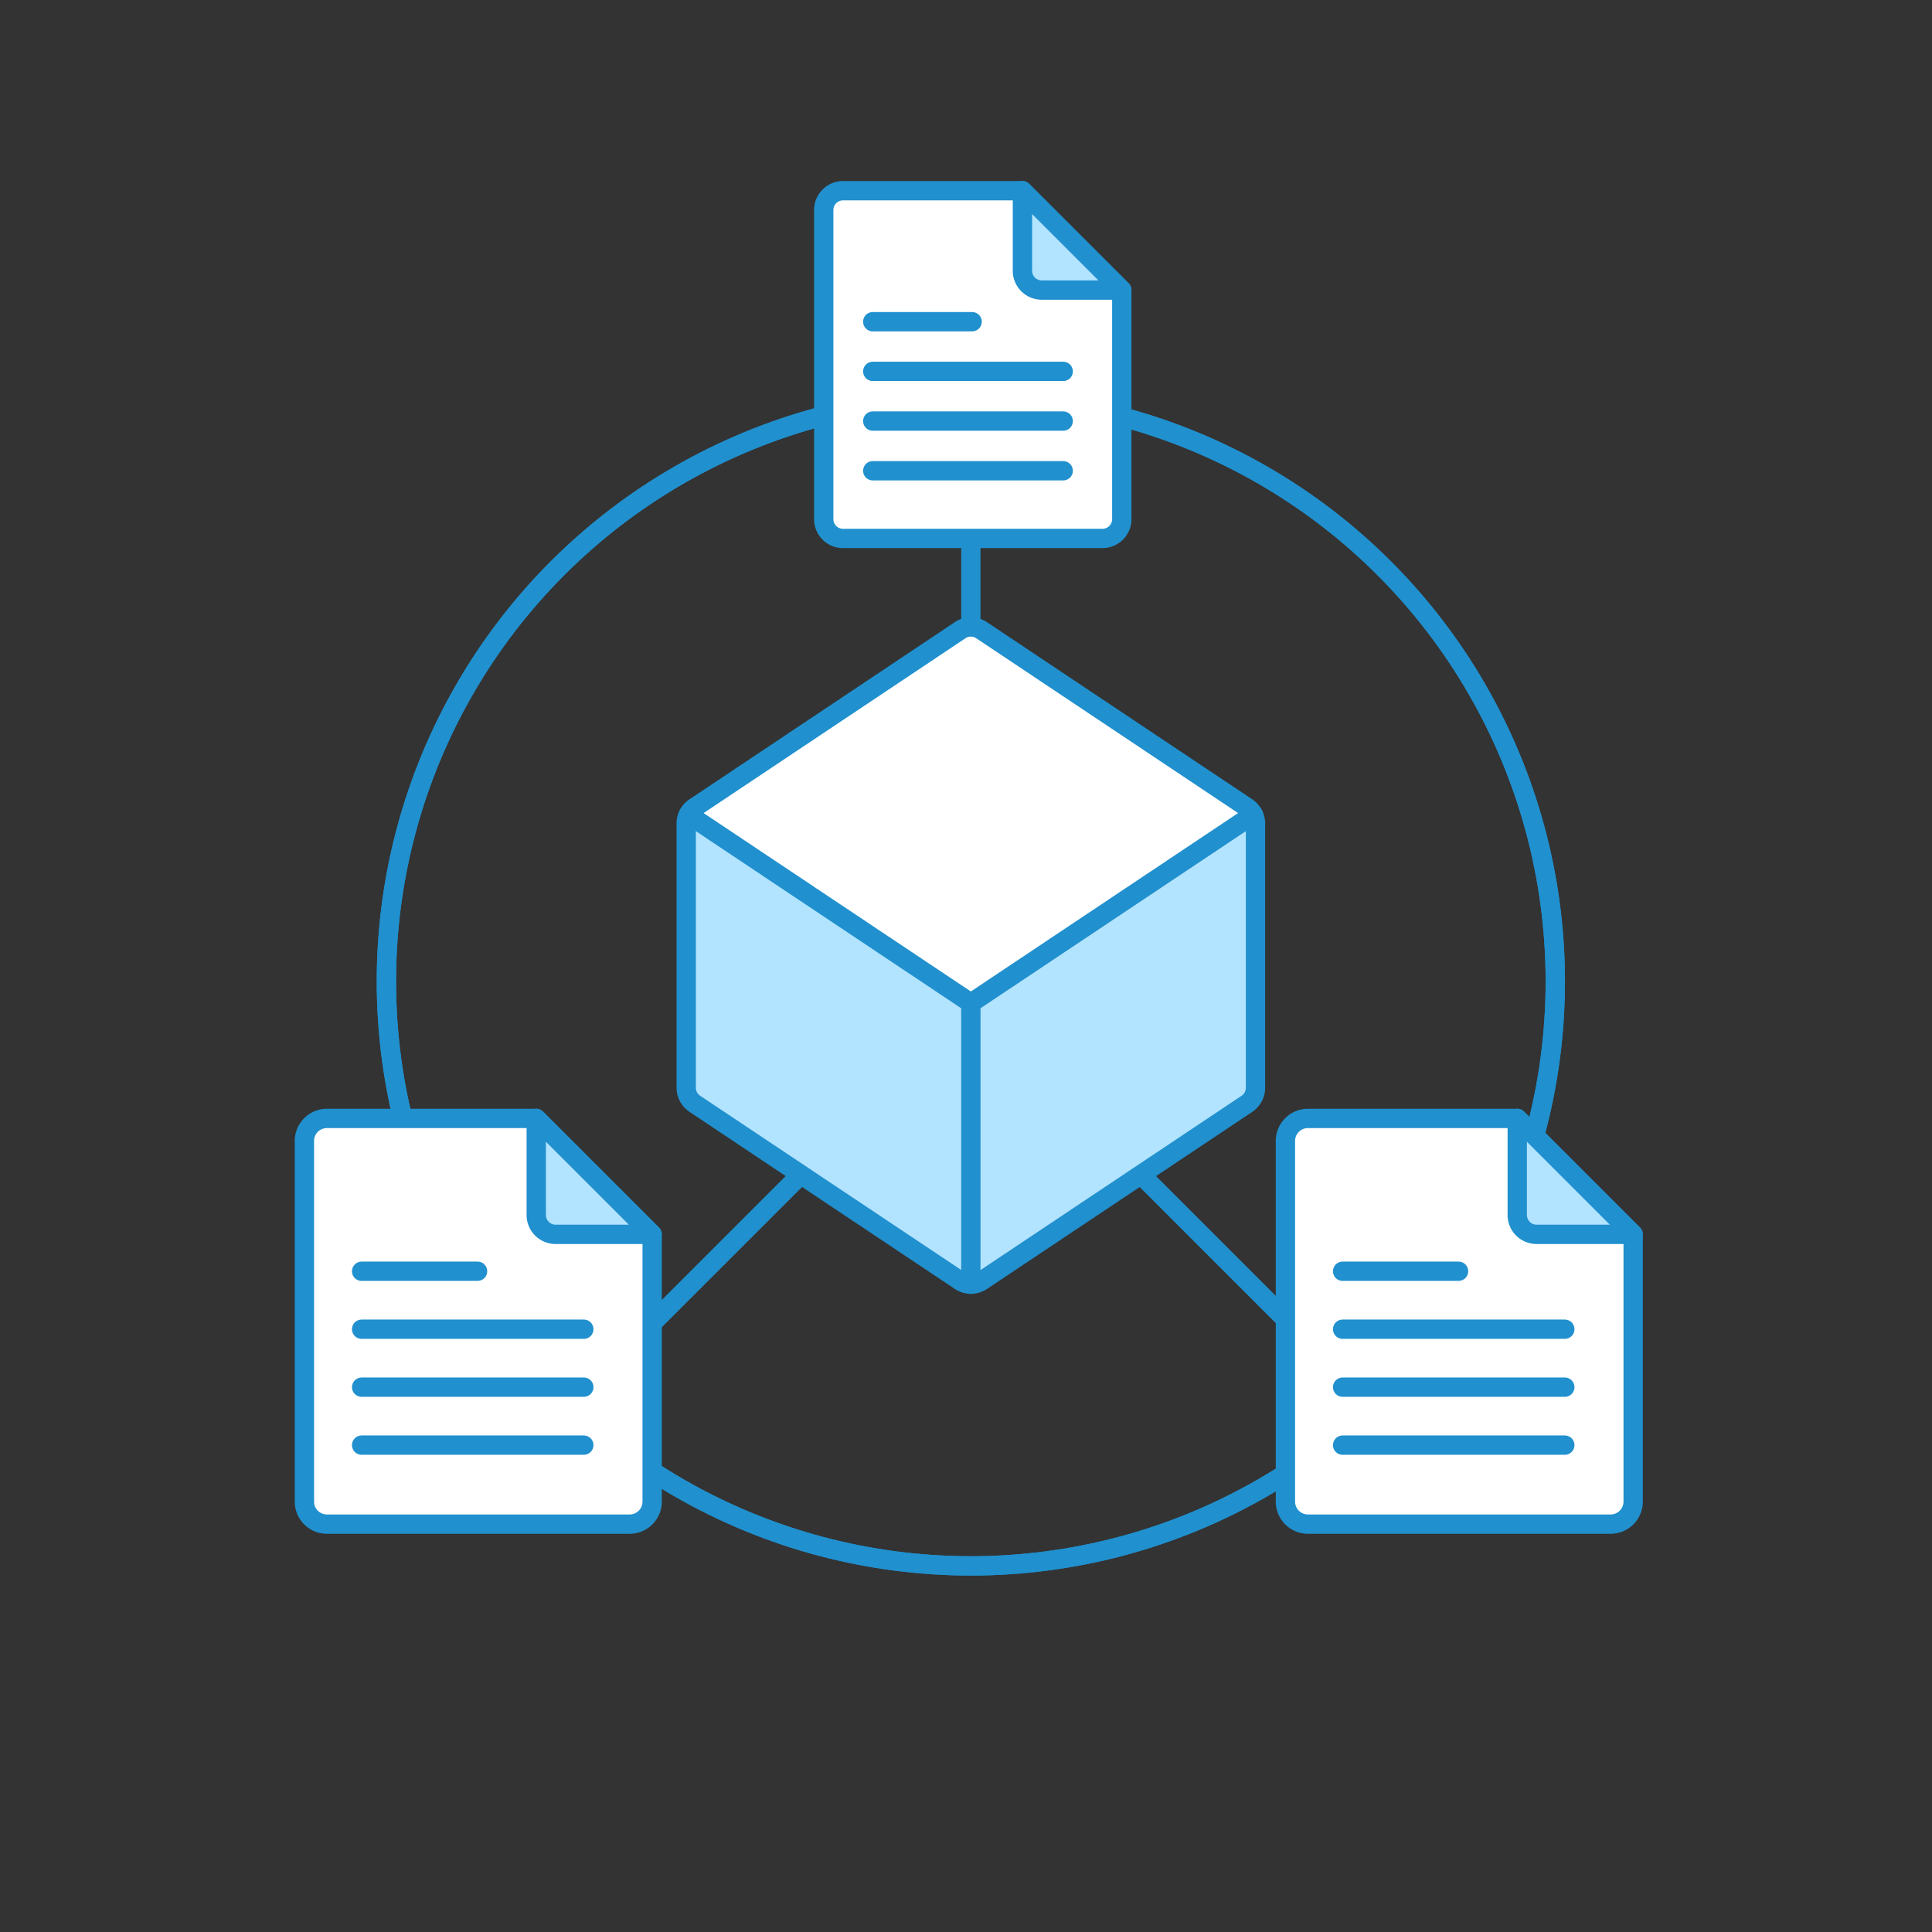
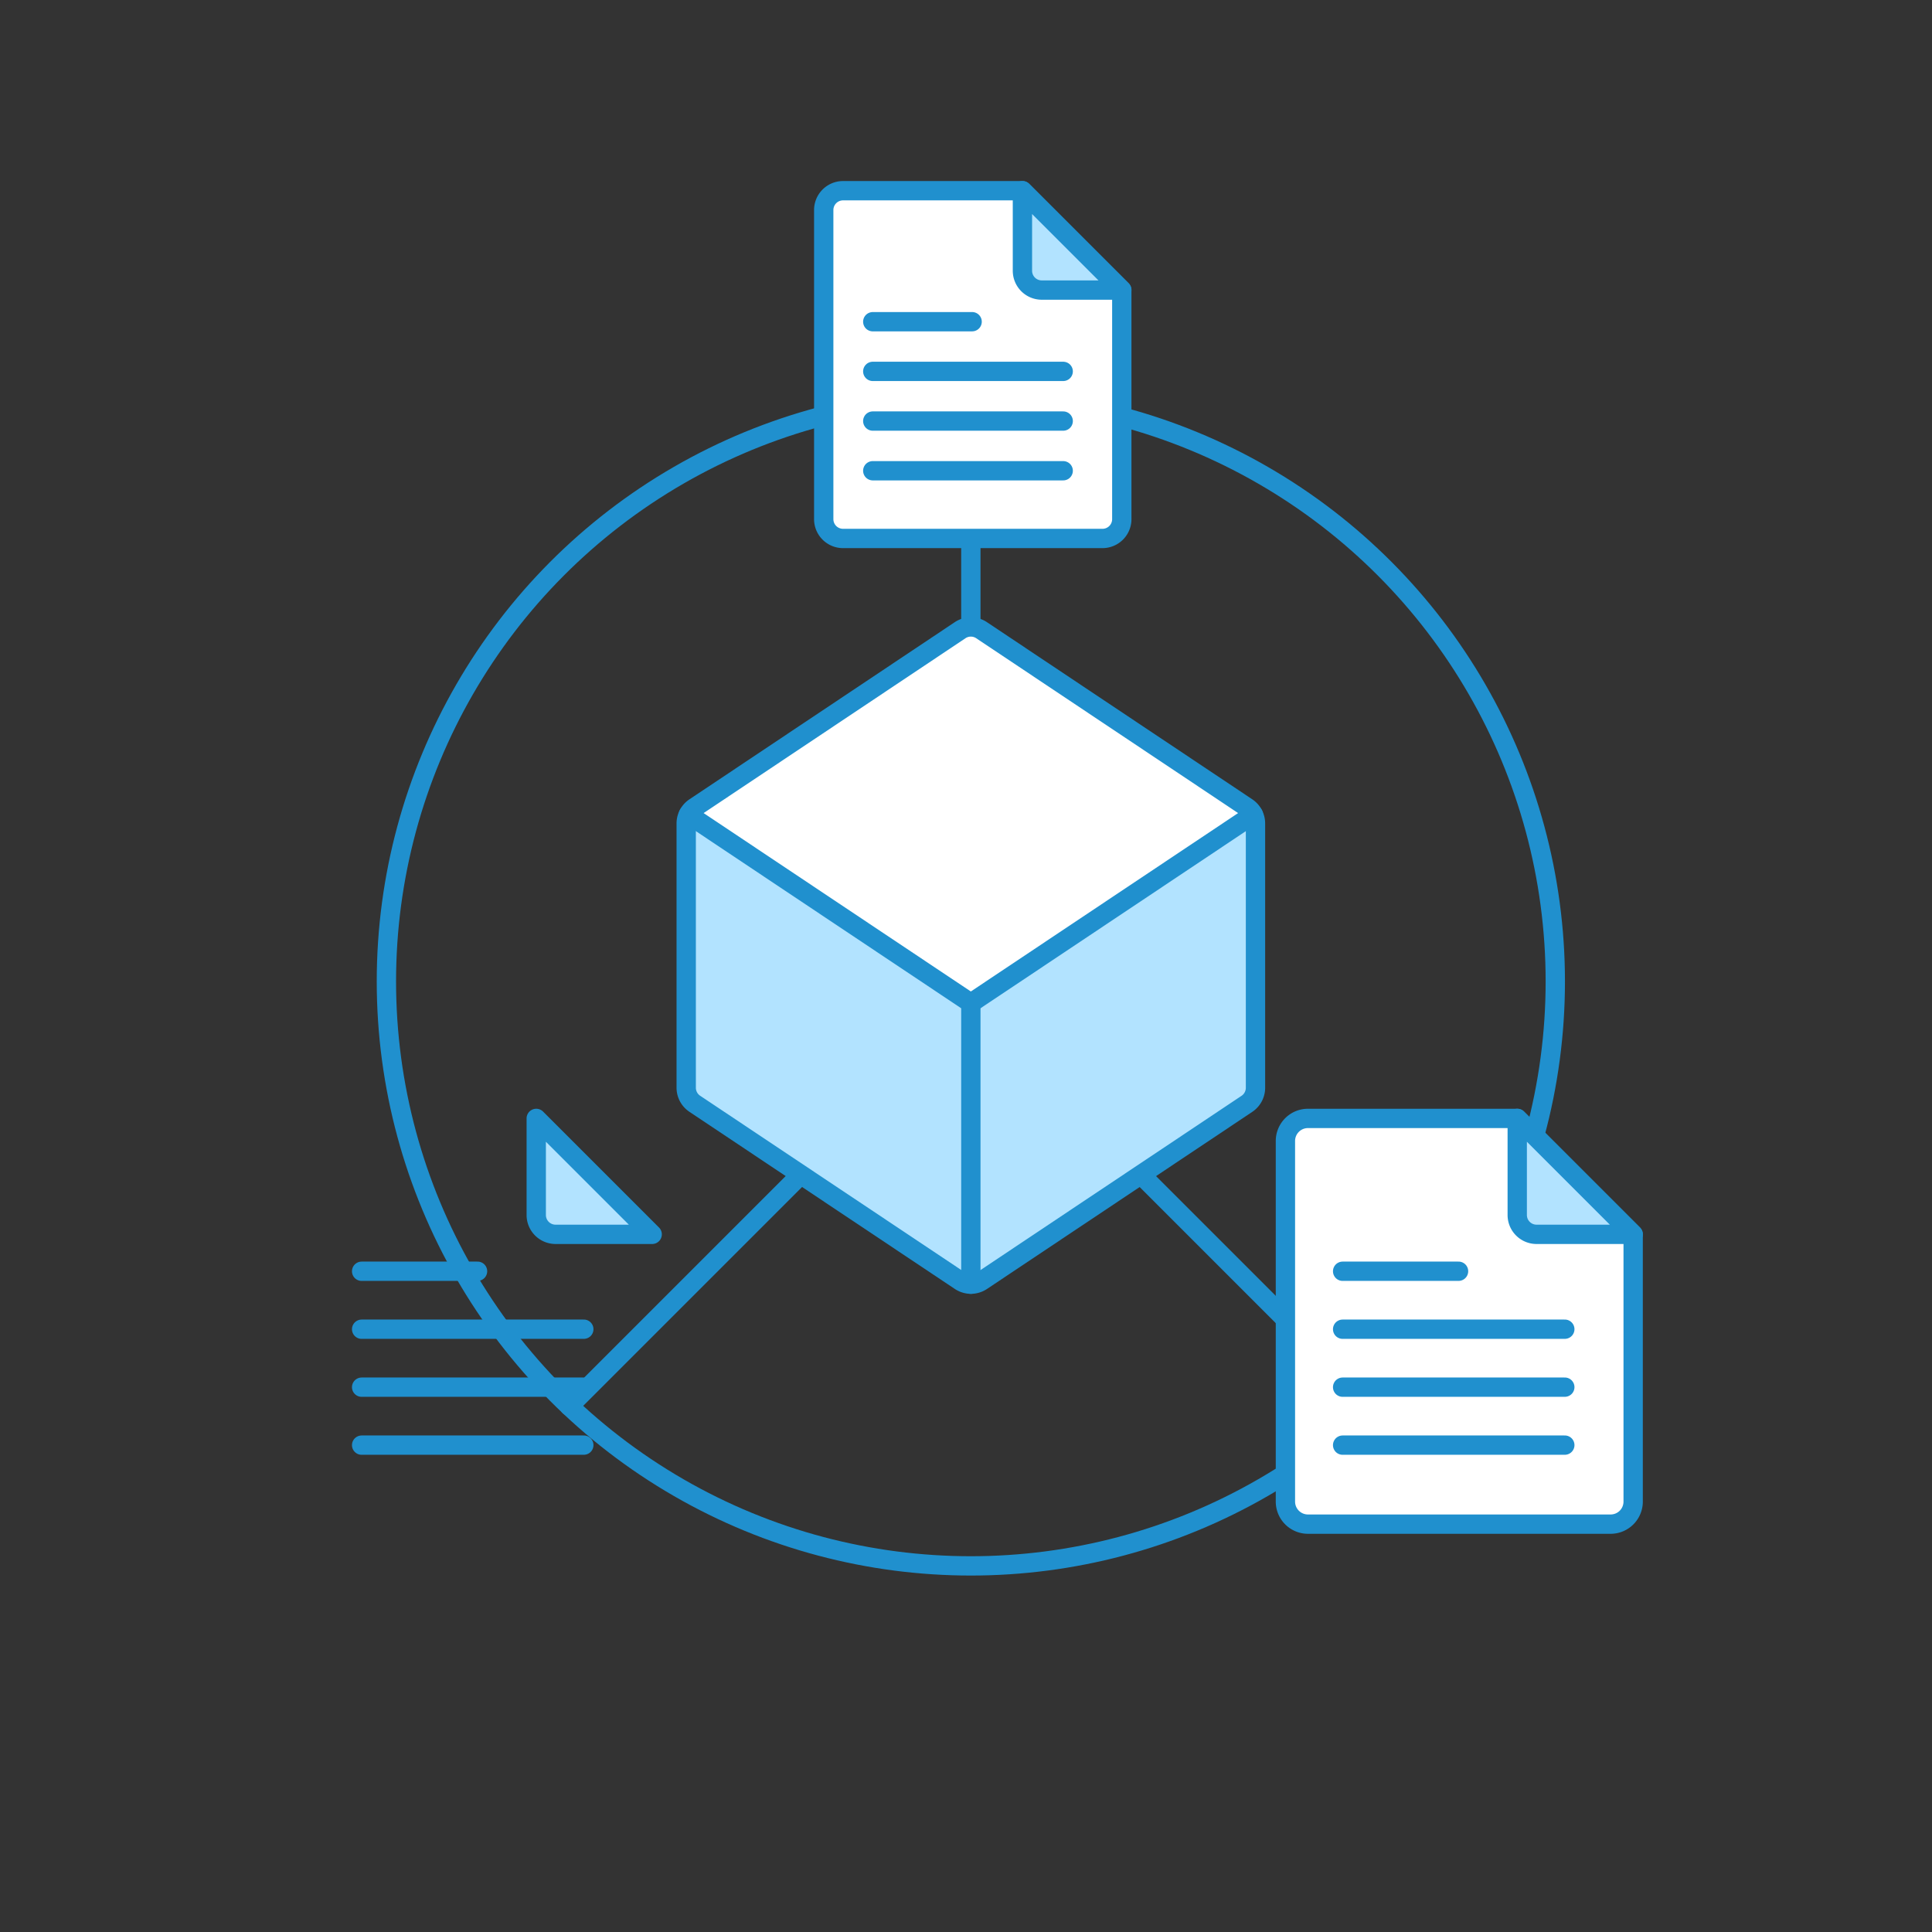
<svg xmlns="http://www.w3.org/2000/svg" viewBox="0 0 100 100">
  <rect x="0" y="0" width="100" height="100" fill="#333333" stroke="none" />
  <defs>
    <style> .a { fill: #f0f2ff; } .b { fill: none; } .b, .c, .d { stroke: #2090CE; stroke-linecap: round; stroke-linejoin: round; } .c, .f { fill: #fff; } .d, .e { fill: #B2E3FF; } </style>
  </defs>
  <title>plugin-module-documents--coding-PLUGIN-module-DOCUMENT-METADATA-FILE-CUBE</title>
  <g>
    <g>
      <line class="b" x1="71.034" y1="72.78" x2="54.828" y2="56.574" />
      <line class="b" x1="29.466" y1="72.78" x2="45.672" y2="56.574" />
      <line class="b" x1="50.251" y1="20.548" x2="50.251" y2="46.73" />
      <circle class="b" cx="50.251" cy="50.799" r="30.251" />
-       <circle class="b" cx="50.251" cy="50.799" r="30.251" />
      <g>
        <path class="c" d="M84.532,77.722a1.166,1.166,0,0,1-1.166,1.167H67.7a1.167,1.167,0,0,1-1.167-1.167V59.056A1.167,1.167,0,0,1,67.7,57.889H78.532l6,6Z" />
        <path class="d" d="M78.532,57.889v5a1,1,0,0,0,1,1h5Z" />
        <line class="b" x1="69.494" y1="65.8" x2="75.494" y2="65.799" />
        <line class="b" x1="69.494" y1="68.8" x2="80.994" y2="68.799" />
        <line class="b" x1="69.494" y1="71.8" x2="80.994" y2="71.799" />
        <line class="b" x1="69.494" y1="74.8" x2="80.994" y2="74.799" />
      </g>
      <g>
-         <path class="c" d="M33.756,77.722a1.166,1.166,0,0,1-1.167,1.167H16.923a1.167,1.167,0,0,1-1.167-1.167V59.056a1.166,1.166,0,0,1,1.167-1.167H27.756l6,6Z" />
        <path class="d" d="M27.756,57.889v5a1,1,0,0,0,1,1h5Z" />
        <line class="b" x1="18.718" y1="65.8" x2="24.718" y2="65.799" />
        <line class="b" x1="18.718" y1="68.8" x2="30.218" y2="68.799" />
        <line class="b" x1="18.718" y1="71.8" x2="30.218" y2="71.799" />
        <line class="b" x1="18.718" y1="74.8" x2="30.218" y2="74.799" />
      </g>
      <g>
        <path class="c" d="M58.064,26.871a1,1,0,0,1-1,1H43.636a1,1,0,0,1-1-1v-16a1,1,0,0,1,1-1h9.285l5.143,5.143Z" />
        <path class="d" d="M52.921,9.871v4.143a1,1,0,0,0,1,1h4.143Z" />
        <line class="b" x1="45.174" y1="16.652" x2="50.317" y2="16.651" />
        <line class="b" x1="45.174" y1="19.223" x2="55.031" y2="19.223" />
        <line class="b" x1="45.174" y1="21.794" x2="55.031" y2="21.794" />
        <line class="b" x1="45.174" y1="24.366" x2="55.031" y2="24.366" />
      </g>
      <g>
        <path class="e" d="M64.984,42.615a1,1,0,0,0-.112-.455L50.251,51.92V66.47A1,1,0,0,0,50.8,66.3l13.74-9.173a1,1,0,0,0,.441-.825Z" />
        <path class="e" d="M35.519,42.619V56.3a1,1,0,0,0,.444.831L49.7,66.3a1,1,0,0,0,.555.168V51.92L35.63,42.16A1,1,0,0,0,35.519,42.619Z" />
        <path class="f" d="M50.251,51.92l14.621-9.761a1,1,0,0,0-.326-.366l-13.74-9.174a1,1,0,0,0-1.11,0L35.963,41.788a1,1,0,0,0-.333.372Z" />
        <g>
          <polyline class="b" points="35.631 42.16 50.251 51.92 64.872 42.16" />
          <line class="b" x1="50.251" y1="51.92" x2="50.251" y2="66.47" />
        </g>
        <path class="b" d="M50.806,32.619a1,1,0,0,0-1.11,0L35.963,41.788a1,1,0,0,0-.445.831V56.3a1,1,0,0,0,.445.832L49.7,66.3a1,1,0,0,0,1.11,0L64.54,57.134a1,1,0,0,0,.444-.832V42.619a1,1,0,0,0-.444-.831Z" />
      </g>
    </g>
  </g>
</svg>